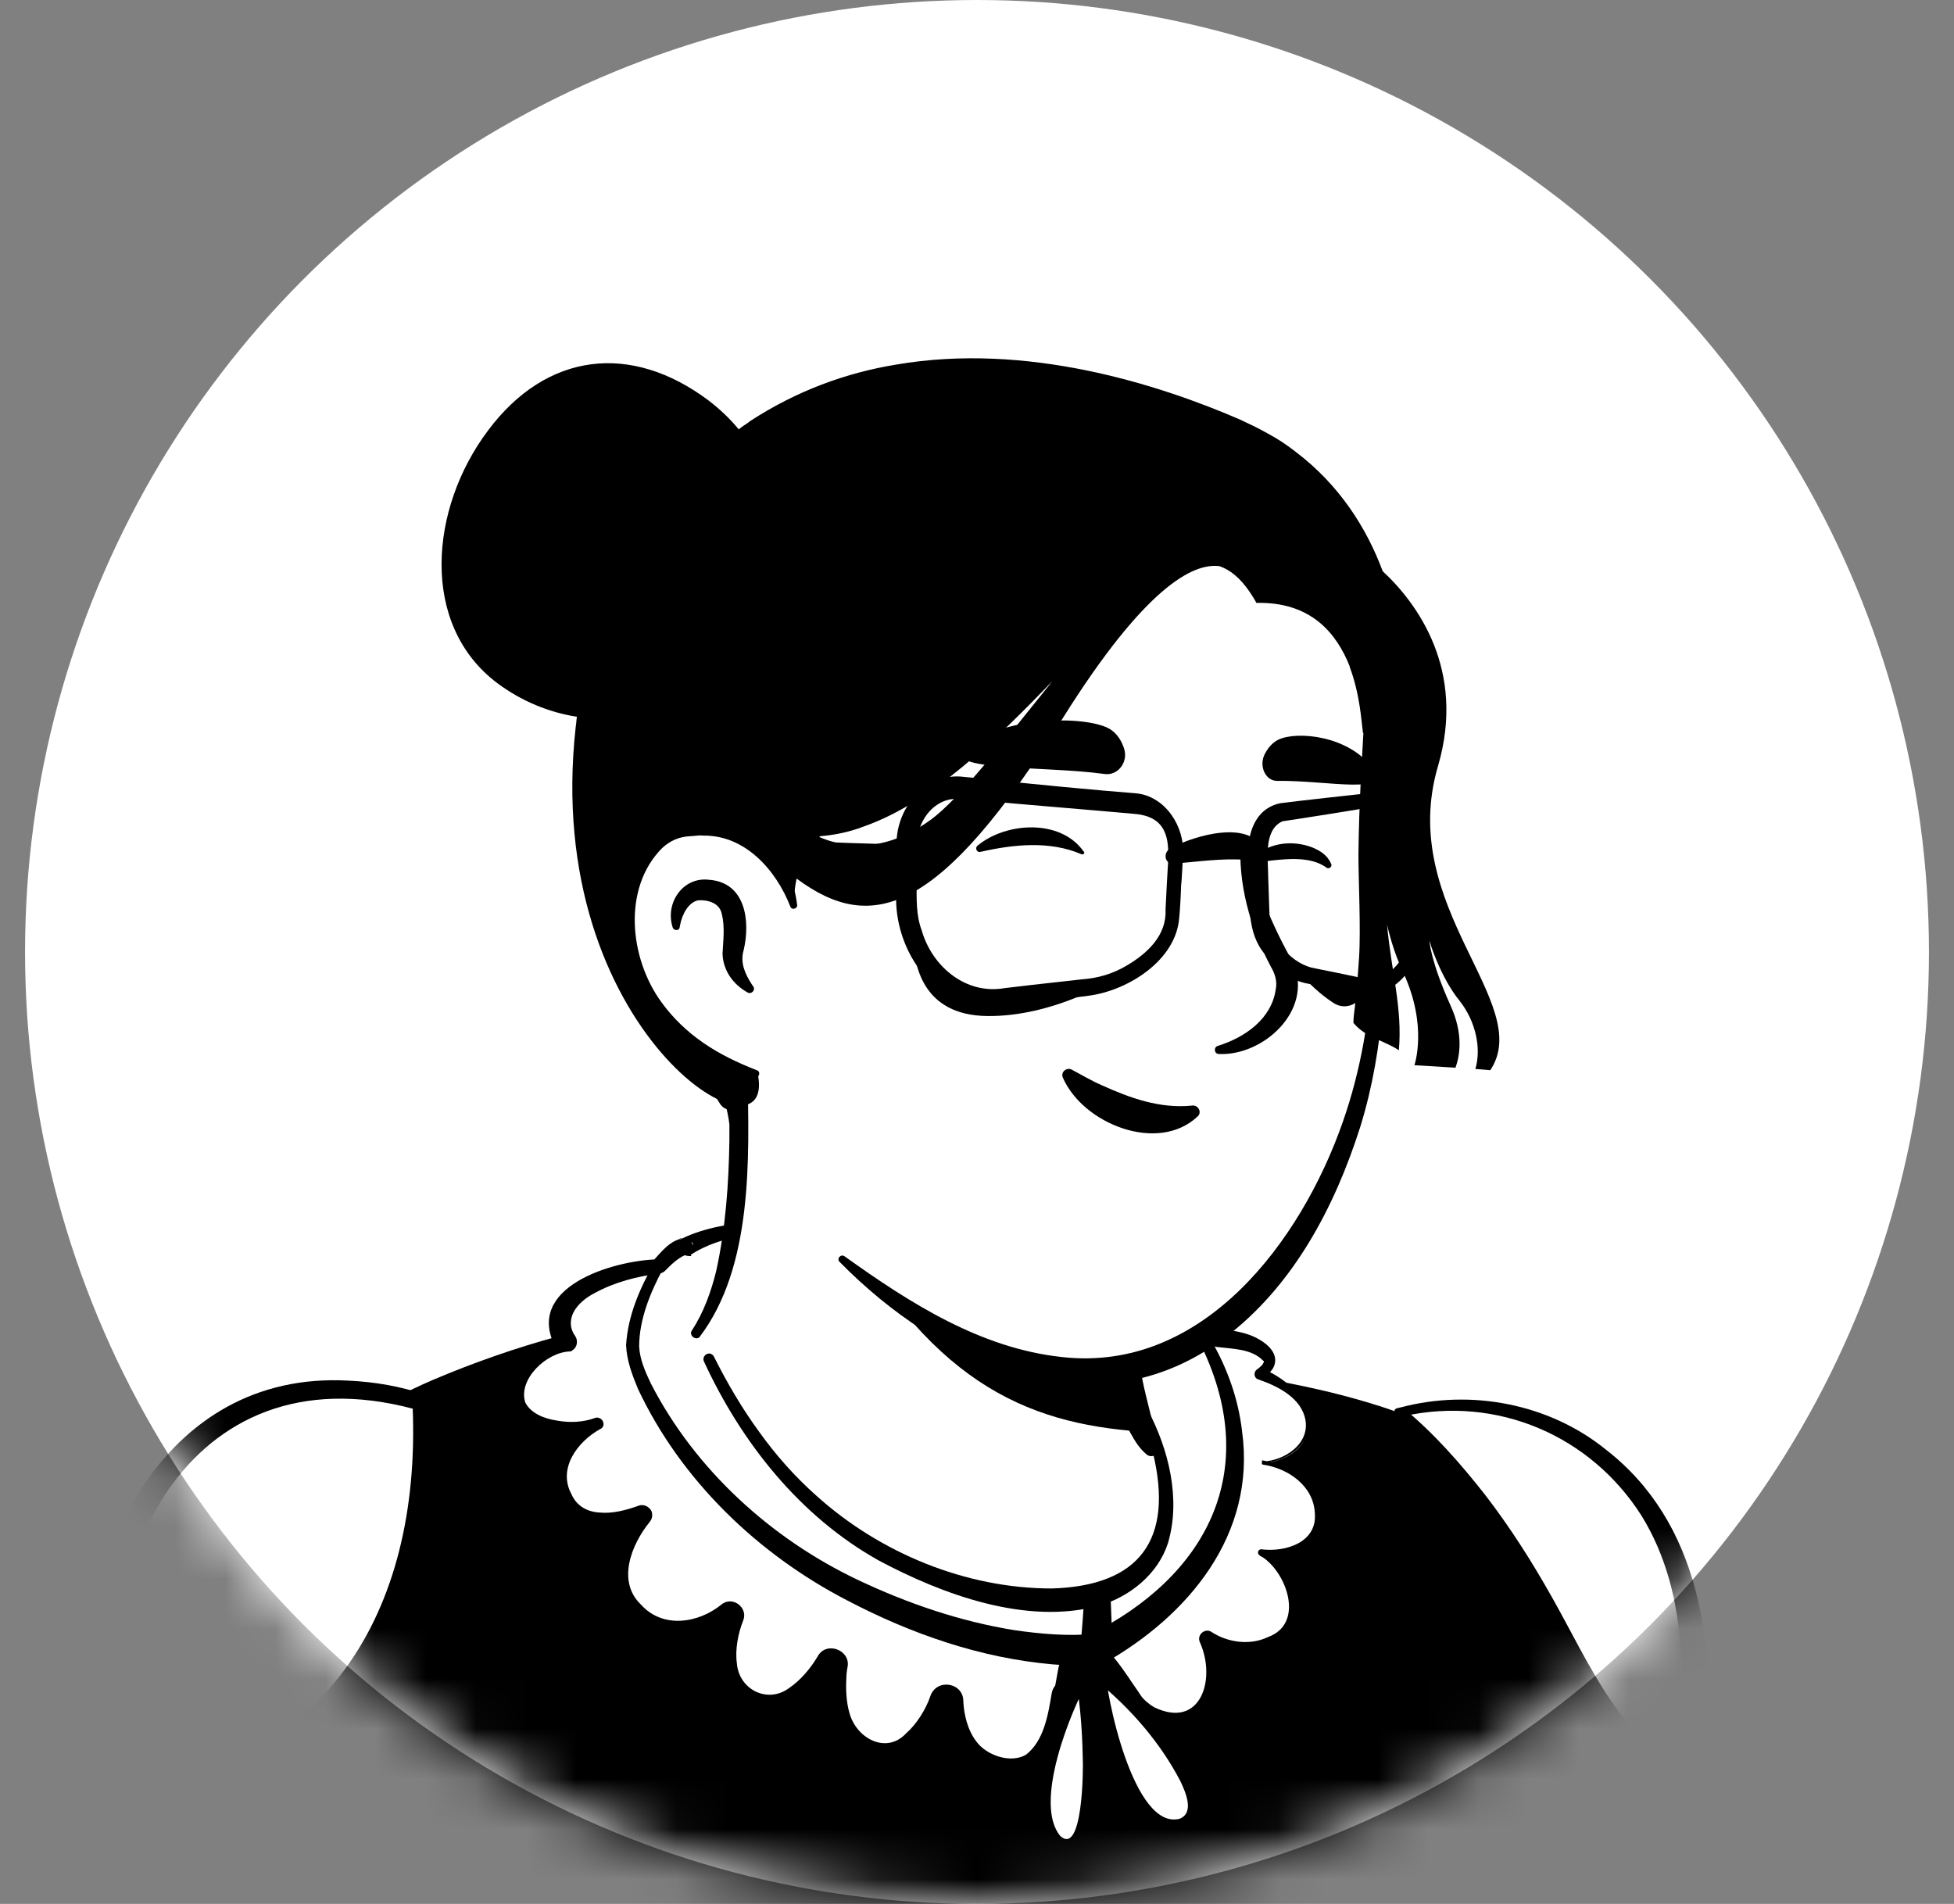
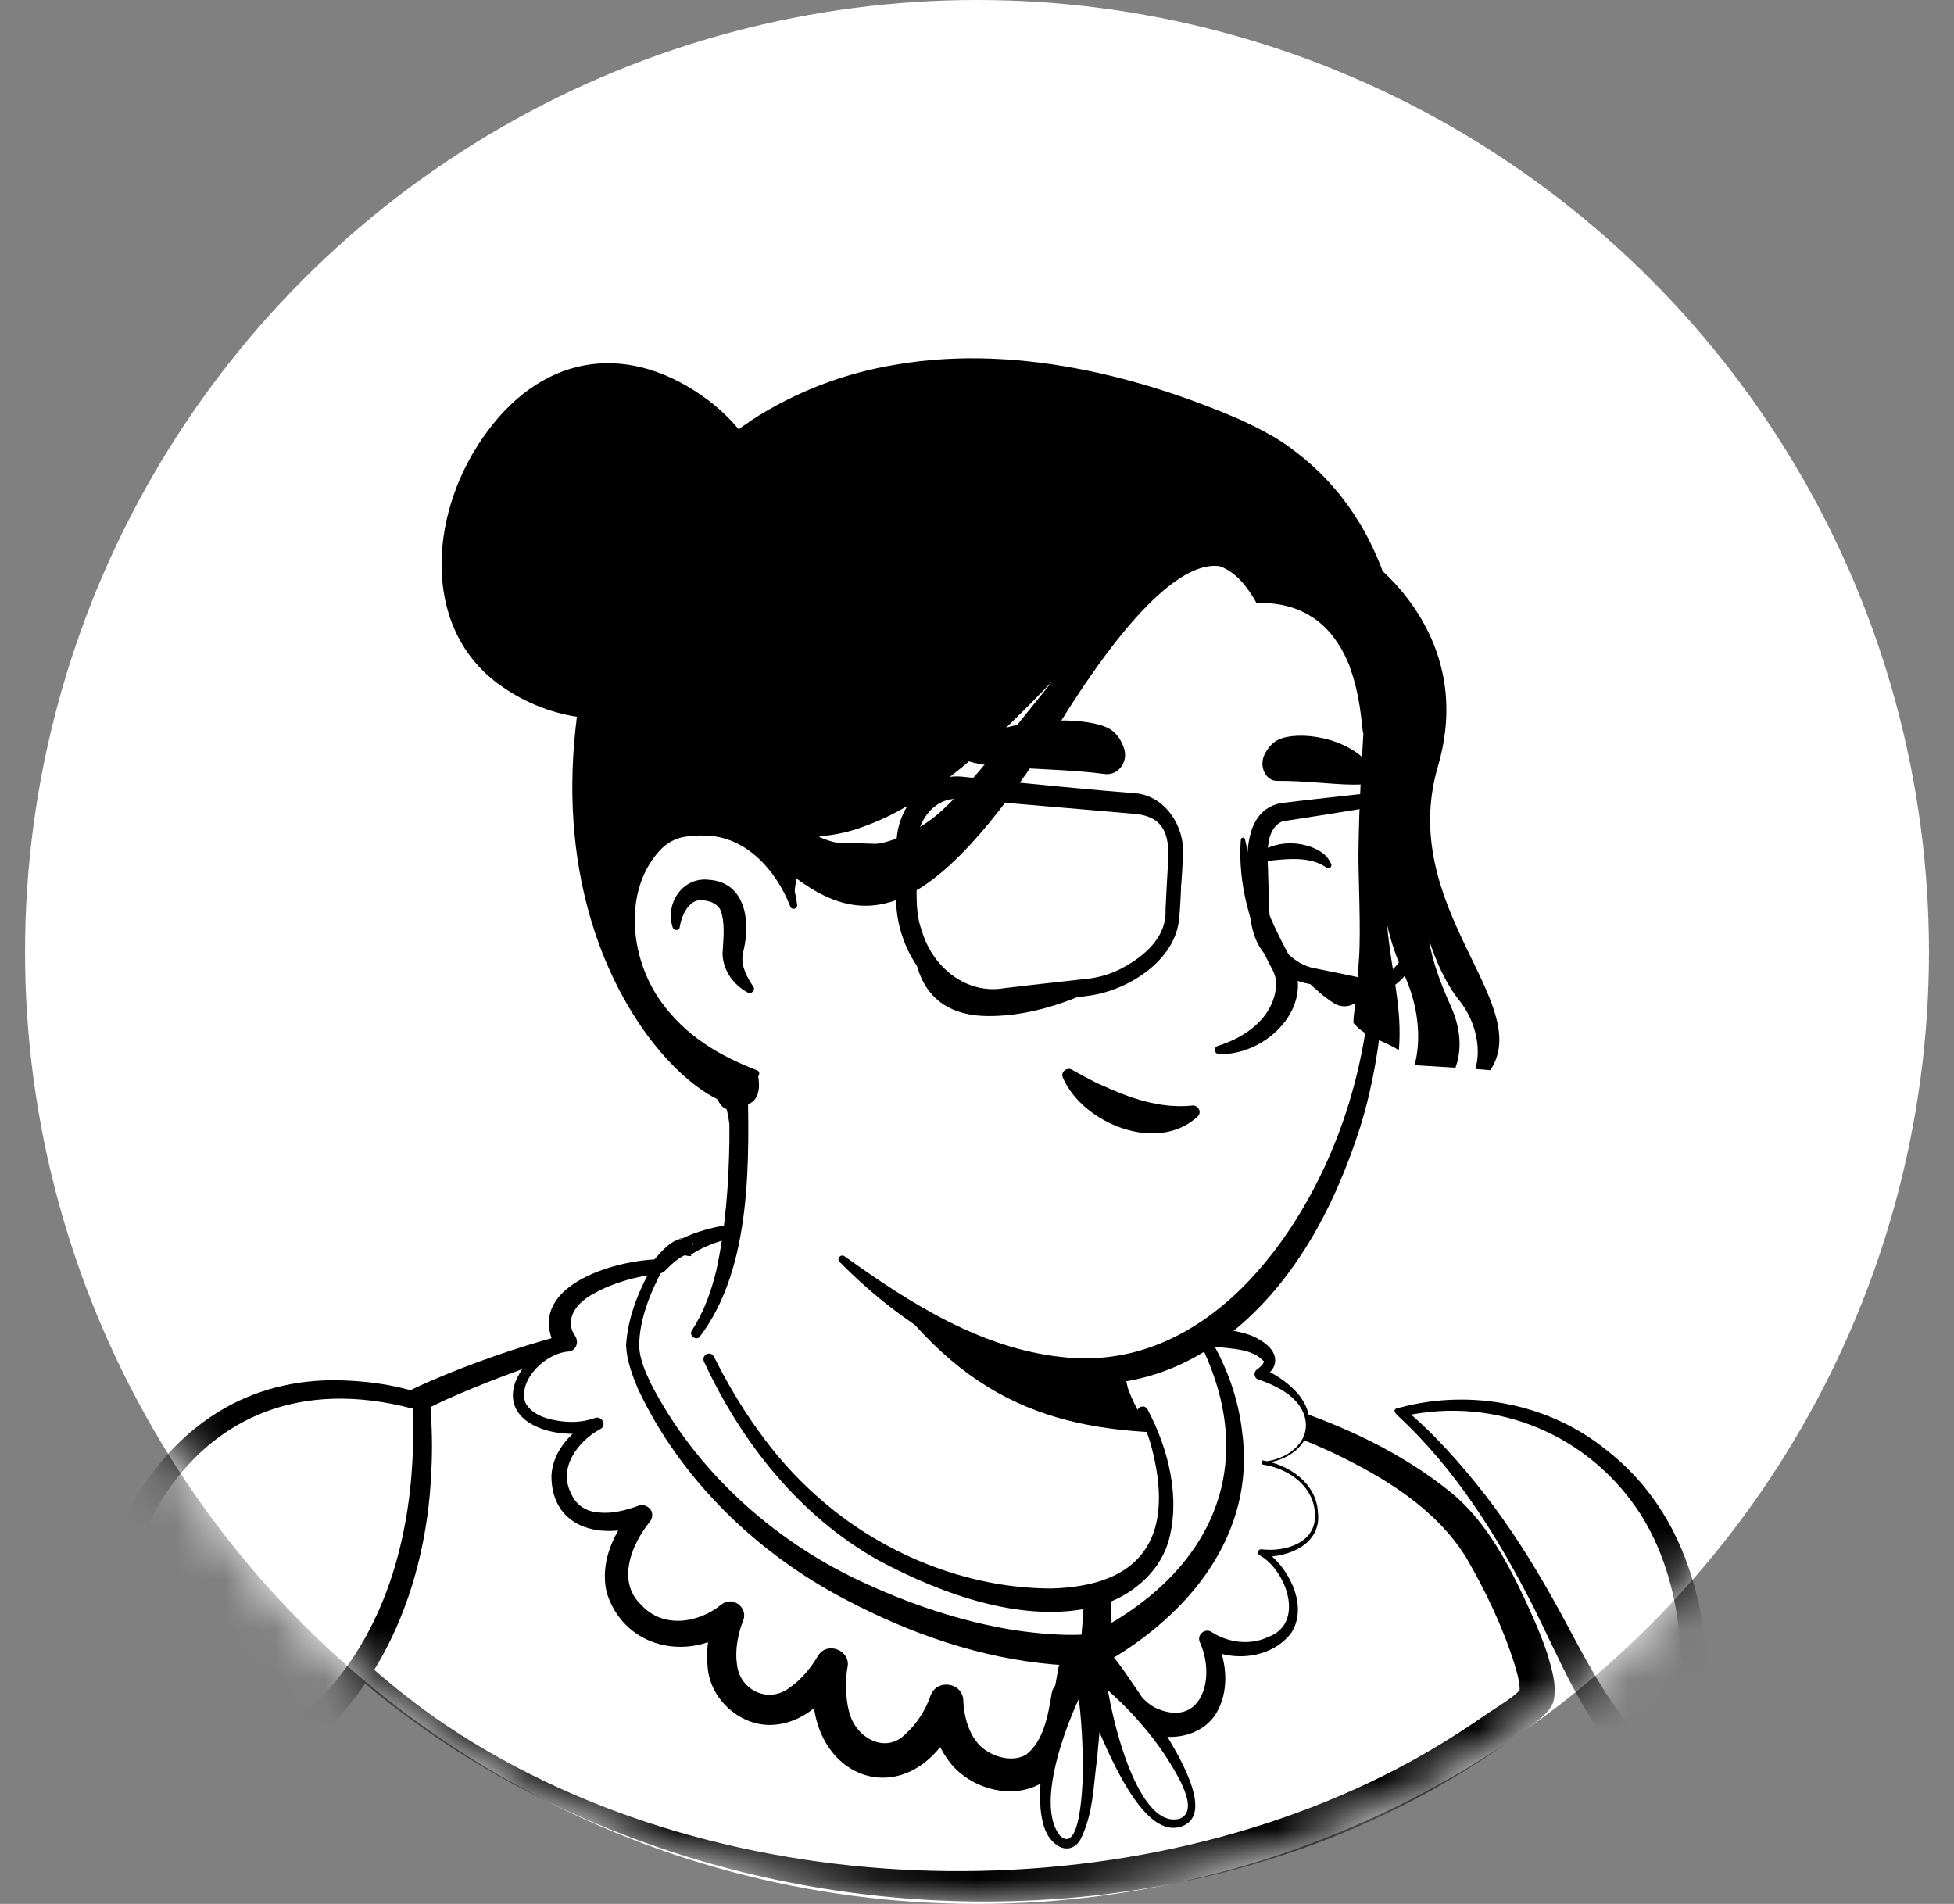
<svg xmlns="http://www.w3.org/2000/svg" width="39" height="38" viewBox="0 0 39 38" fill="none">
  <rect x="0" y="0" width="39" height="38" fill="#808080" stroke="none" />
  <circle cx="19.5" cy="19" r="19" fill="white" />
  <mask id="mask0_3_3501" style="mask-type:alpha" maskUnits="userSpaceOnUse" x="1" y="2" width="37" height="36">
    <ellipse cx="19.5" cy="20" rx="18.5" ry="18" fill="#D9D9D9" />
  </mask>
  <g mask="url(#mask0_3_3501)">
    <path d="M29.82 34.573C29.733 34.635 29.633 34.697 29.546 34.759C29.447 34.821 29.36 34.883 29.261 34.933C29.174 34.982 29.099 35.032 29.012 35.082C29 35.094 28.988 35.094 28.975 35.106C28.69 35.28 28.392 35.442 28.093 35.591C28.007 35.641 27.907 35.69 27.82 35.727C27.82 35.727 27.808 35.74 27.795 35.74C27.696 35.789 27.597 35.839 27.497 35.889C27.299 35.988 27.088 36.075 26.889 36.162C26.79 36.212 26.678 36.249 26.578 36.286C26.479 36.324 26.367 36.373 26.268 36.41C26.169 36.448 26.057 36.497 25.957 36.535C25.957 36.535 25.957 36.535 25.945 36.535C25.846 36.572 25.734 36.609 25.635 36.646C25.411 36.721 25.175 36.795 24.952 36.87C24.877 36.895 24.79 36.92 24.716 36.944C24.48 37.019 24.244 37.081 24.008 37.131C23.921 37.156 23.834 37.168 23.735 37.193C23.511 37.242 23.275 37.292 23.052 37.342C23.002 37.354 22.965 37.354 22.915 37.367C22.84 37.379 22.754 37.392 22.679 37.404C22.567 37.416 22.468 37.441 22.356 37.454C22.307 37.466 22.257 37.466 22.207 37.478C22.145 37.491 22.071 37.503 21.996 37.503C21.797 37.528 21.586 37.553 21.388 37.578C21.326 37.59 21.251 37.59 21.189 37.603H21.177C21.09 37.615 21.003 37.615 20.916 37.627C20.829 37.64 20.742 37.64 20.655 37.64C20.605 37.64 20.543 37.652 20.494 37.652C20.394 37.652 20.307 37.665 20.22 37.665C20.096 37.665 19.984 37.677 19.86 37.677C19.736 37.677 19.624 37.677 19.5 37.677C19.413 37.677 19.326 37.677 19.239 37.677C13.999 37.603 9.292 35.38 5.927 31.853C5.927 31.853 5.927 31.84 5.914 31.84C5.542 31.505 5.865 29.717 7.367 28.587C9.255 27.159 13.775 26.265 13.775 26.265C13.775 26.265 15.526 25.979 22.021 27.333C25.821 28.128 28.714 29.282 30.329 32.412C30.664 33.057 30.999 34.051 29.82 34.573Z" fill="white" />
    <path d="M22.058 27.196C24.442 27.68 26.988 28.202 28.95 29.779C29.608 30.313 30.043 31.095 30.403 31.853C30.577 32.225 30.751 32.611 30.888 33.02C30.962 33.294 31.074 33.604 31.012 33.927C30.999 34.014 30.925 34.126 30.863 34.188C30.577 34.473 30.267 34.647 29.956 34.871C28.131 36.137 26.032 37.031 23.859 37.503C19.016 38.559 13.775 37.739 9.516 35.194C8.1 34.337 6.796 33.294 5.678 32.064C5.554 31.915 5.554 31.667 5.554 31.505C5.567 31.133 5.666 30.773 5.79 30.437C6.088 29.667 6.473 28.897 7.131 28.363C7.603 28.041 8.112 27.767 8.634 27.544C10.273 26.848 11.999 26.364 13.775 26.165C13.924 26.153 13.949 26.364 13.8 26.389C12.099 26.737 10.41 27.258 8.833 27.966C8.261 28.252 7.653 28.5 7.193 28.947C6.759 29.419 6.448 30.003 6.2 30.599C6.039 30.959 5.927 31.53 5.976 31.816C6.759 32.747 7.678 33.567 8.671 34.275C14.111 38.075 22.369 38.323 28.156 35.156C28.677 34.871 29.186 34.548 29.671 34.212C29.907 34.051 30.155 33.914 30.341 33.728C30.354 33.716 30.341 33.728 30.341 33.74C30.341 33.753 30.329 33.765 30.329 33.765C30.341 33.616 30.291 33.418 30.229 33.219C30.006 32.499 29.646 31.741 29.261 31.083C28.652 30.102 27.622 29.481 26.578 28.984C25.858 28.649 25.101 28.388 24.331 28.14C23.561 27.892 22.779 27.68 21.996 27.494C21.797 27.445 21.86 27.159 22.058 27.196Z" fill="black" />
-     <path d="M33.943 42.272H1.63C1.63 42.272 1.531 34.448 4.3 30.81C6.324 28.14 10.012 27.432 12.273 26.774C12.856 26.612 13.365 26.426 13.788 26.314C13.924 26.687 15.303 30.338 18.606 31.679C21.45 32.834 23.139 32.064 23.399 30.785C23.561 29.965 23.052 28.624 22.791 28.189C22.642 28.065 22.543 27.879 22.493 27.693L22.393 27.283C22.617 27.233 22.828 27.171 23.052 27.109C23.163 27.134 23.275 27.159 23.387 27.184C24.989 27.569 28.317 27.643 31.099 29.99C34.328 32.672 33.943 42.272 33.943 42.272Z" fill="black" />
    <path d="M26.268 30.201C26.206 29.32 25.212 29.208 25.212 29.208C25.212 29.208 26.069 29.146 26.107 28.45C26.131 28.053 25.759 27.668 25.15 27.432C25.312 27.345 25.436 27.233 25.349 27.072C25.15 26.712 24.418 26.65 24.256 26.588C23.623 26.352 22.257 24.998 17.973 24.539C16.867 24.427 14.57 24.365 13.664 24.924V24.911C13.552 24.911 13.353 25.073 13.13 25.308C12.881 25.321 12.198 25.395 11.602 25.768C11.13 26.054 11.056 26.501 11.279 26.811C10.993 26.935 10.695 27.134 10.484 27.444C9.876 28.376 11.254 28.699 11.9 28.45C11.9 28.45 10.857 29.009 11.229 29.891C11.602 30.773 12.794 30.263 12.794 30.263C12.794 30.263 11.751 31.406 12.633 32.263C13.514 33.12 14.545 32.263 14.545 32.263C14.545 32.263 13.986 33.567 14.918 34.051C15.849 34.535 16.569 33.256 16.569 33.256C16.569 33.256 16.271 34.585 17.178 35.069C18.084 35.554 18.718 34.423 18.854 34.001C18.854 34.001 18.854 35.417 20.133 35.467C20.916 35.504 21.177 34.597 21.251 33.889C21.561 33.902 21.797 33.889 21.922 33.865C22.009 33.84 22.133 33.778 22.282 33.703C22.418 33.952 22.803 34.51 23.424 34.473C24.231 34.436 24.43 33.529 24.07 32.76C24.07 32.76 24.753 33.219 25.461 32.76C26.181 32.3 25.535 31.195 25.138 31.046C25.175 31.009 26.33 31.071 26.268 30.201Z" fill="white" />
    <path d="M26.243 30.201C26.218 29.655 25.709 29.307 25.212 29.233C25.175 29.233 25.175 29.171 25.212 29.171C25.647 29.146 26.131 28.823 26.057 28.351C25.982 27.904 25.511 27.668 25.113 27.531C25.026 27.506 25.014 27.382 25.088 27.333C25.138 27.295 25.2 27.246 25.212 27.209C25.237 27.171 25.225 27.159 25.212 27.159C24.989 26.923 24.616 26.923 24.306 26.886C24.157 26.873 23.983 26.786 23.846 26.724C23.499 26.563 23.126 26.352 22.779 26.215C21.363 25.569 19.835 25.308 18.333 24.961C17.041 24.65 14.967 24.29 13.8 25.035L13.788 25.048C13.862 25.11 13.465 25.035 13.527 24.936C13.514 24.899 13.527 24.899 13.527 24.886V24.874C13.527 24.874 13.527 24.861 13.527 24.899L13.688 25.048C13.701 25.048 13.688 25.048 13.676 25.048C13.514 25.122 13.39 25.246 13.266 25.371C13.241 25.395 13.204 25.408 13.167 25.42C12.72 25.47 12.26 25.594 11.875 25.805C11.701 25.892 11.527 26.029 11.441 26.203C11.366 26.364 11.379 26.526 11.478 26.662C11.54 26.749 11.527 26.886 11.428 26.948C11.416 26.96 11.403 26.973 11.379 26.973C10.907 26.985 10.335 27.531 10.484 27.991C10.596 28.214 10.869 28.314 11.105 28.351C11.366 28.401 11.639 28.388 11.875 28.301C11.937 28.276 12.012 28.314 12.037 28.376C12.062 28.438 12.037 28.5 11.975 28.525C11.527 28.773 11.13 29.307 11.403 29.816C11.503 30.052 11.714 30.177 11.975 30.189C12.223 30.214 12.508 30.139 12.745 30.052C12.844 30.015 12.956 30.065 13.005 30.164C13.03 30.239 13.018 30.313 12.968 30.375C12.595 30.835 12.31 31.567 12.794 32.027C13.229 32.511 13.937 32.399 14.396 32.027C14.62 31.84 14.943 32.089 14.831 32.35C14.731 32.598 14.669 32.933 14.707 33.194C14.744 33.716 15.315 34.014 15.75 33.691C15.973 33.542 16.184 33.294 16.321 33.057C16.495 32.747 16.979 32.933 16.917 33.269C16.905 33.331 16.892 33.418 16.892 33.505C16.88 33.728 16.892 33.977 16.954 34.188C17.091 34.697 17.687 35.02 18.084 34.597C18.296 34.411 18.482 34.113 18.569 33.852C18.693 33.492 19.227 33.579 19.227 33.952C19.239 34.225 19.314 34.535 19.488 34.759C19.686 35.032 20.171 35.206 20.481 35.02C20.829 34.746 20.916 34.25 20.99 33.803C21.052 33.43 21.499 33.592 21.76 33.554C21.909 33.542 21.86 33.554 22.009 33.492C22.071 33.467 22.12 33.443 22.182 33.405C22.319 33.331 22.48 33.393 22.543 33.517C22.667 33.753 22.841 33.964 23.039 34.076C23.971 34.523 24.281 33.505 23.946 32.772C23.884 32.623 24.058 32.486 24.182 32.573C24.505 32.784 24.952 32.846 25.312 32.672C26.057 32.399 25.672 31.344 25.15 31.046C25.113 31.033 25.101 30.996 25.113 30.959C25.125 30.934 25.15 30.922 25.175 30.922C25.66 30.984 26.293 30.785 26.243 30.201ZM26.305 30.189C26.38 30.822 25.709 31.095 25.175 31.071L25.2 30.946C25.361 31.009 25.461 31.133 25.56 31.244C25.846 31.605 26.044 32.139 25.784 32.573C25.448 33.045 24.753 33.169 24.231 32.958C24.157 32.933 24.082 32.896 24.008 32.846L24.244 32.648C24.467 33.095 24.554 33.666 24.306 34.138C24.033 34.672 23.3 34.796 22.803 34.535C22.48 34.374 22.244 34.088 22.071 33.79L22.443 33.902C22.307 33.977 22.17 34.051 22.009 34.101C21.76 34.15 21.524 34.15 21.263 34.138L21.574 33.877C21.512 34.461 21.388 35.156 20.841 35.554C20.245 35.951 19.376 35.715 18.954 35.169C18.68 34.809 18.556 34.399 18.544 33.964L19.202 34.076C18.308 36.485 15.799 35.541 16.284 33.157L16.867 33.38C16.756 33.554 16.656 33.691 16.52 33.84C16.246 34.138 15.899 34.386 15.464 34.423C14.793 34.486 14.16 33.914 14.123 33.256C14.086 32.859 14.16 32.499 14.309 32.126L14.744 32.449C14.645 32.523 14.57 32.573 14.471 32.623C13.576 33.144 12.434 32.822 12.111 31.791C11.962 31.17 12.26 30.561 12.658 30.102L12.881 30.412C12.037 30.748 11.006 30.524 11.006 29.456C11.031 28.947 11.416 28.562 11.838 28.314L11.937 28.537C11.291 28.773 9.963 28.5 10.286 27.581C10.472 27.146 10.82 26.861 11.192 26.575L11.093 26.898C10.447 25.694 12.223 25.16 13.117 25.135L13.018 25.184C13.191 24.998 13.378 24.737 13.663 24.712C13.75 24.712 13.825 24.787 13.825 24.861C13.825 24.899 13.825 24.899 13.825 24.899C13.825 24.886 13.825 24.886 13.825 24.849C13.887 24.762 13.502 24.675 13.576 24.737L13.601 24.725C14.086 24.489 14.632 24.414 15.154 24.377C16.222 24.303 17.29 24.352 18.358 24.501C20.345 24.762 22.307 25.284 24.008 26.364C24.368 26.588 24.765 26.513 25.138 26.737C25.312 26.836 25.511 27.022 25.436 27.246C25.399 27.37 25.274 27.457 25.175 27.506L25.163 27.295C25.386 27.395 25.597 27.519 25.771 27.68C26.479 28.314 26.082 29.133 25.188 29.208V29.146C25.746 29.233 26.28 29.618 26.305 30.189Z" fill="black" />
    <path d="M21.437 33.393C21.437 33.393 20.369 36.261 21.164 36.771C21.959 37.28 21.748 33.256 21.748 33.256C21.748 33.256 22.543 36.684 23.561 36.398C24.579 36.112 22.12 33.256 21.934 33.206" fill="white" />
    <path d="M21.735 33.505C21.363 34.163 20.618 36.001 21.164 36.646C21.611 37.044 21.624 35.305 21.611 35.082C21.599 34.473 21.549 33.852 21.425 33.256L21.437 33.157C21.487 32.797 22.021 32.809 22.046 33.169C22.058 33.828 22.629 36.547 23.548 36.299C23.846 36.175 23.66 35.765 23.561 35.554C23.163 34.784 22.567 34.101 21.897 33.554C21.847 33.529 21.81 33.48 21.76 33.467C21.76 33.467 21.76 33.467 21.773 33.48C21.785 33.492 21.81 33.505 21.835 33.505C21.661 33.455 21.574 33.281 21.611 33.107C21.661 32.908 21.897 32.809 22.071 32.921C22.108 32.933 22.133 32.971 22.157 32.995C22.381 33.244 22.543 33.517 22.729 33.778C23.014 34.25 24.43 36.125 23.598 36.448C22.629 36.82 21.76 34.014 21.425 33.318L22.058 33.231C21.996 33.865 21.959 34.473 21.897 35.094C21.822 35.641 21.822 36.212 21.561 36.721C21.437 36.932 21.214 36.944 21.04 36.783C20.841 36.609 20.791 36.324 20.767 36.088C20.717 35.131 20.965 34.225 21.127 33.281C21.164 33.107 21.326 32.995 21.499 33.02C21.735 33.057 21.847 33.318 21.735 33.505Z" fill="black" />
    <path d="M8.51 27.904C8.51 27.904 9.329 35.429 2.251 36.001C2.251 36.001 1.109 32.225 3.269 29.369C5.269 26.712 8.51 27.904 8.51 27.904Z" fill="white" />
    <path d="M8.56 27.867C8.584 27.904 8.572 27.954 8.584 27.991C8.622 28.438 8.634 28.897 8.609 29.357C8.51 31.828 7.442 34.337 5.144 35.504C4.25 35.963 3.269 36.212 2.276 36.324C2.127 36.336 1.99 36.249 1.953 36.112C1.804 35.554 1.742 35.02 1.705 34.461C1.444 31.195 3.207 27.345 6.958 27.556C7.479 27.581 8.001 27.668 8.497 27.842C8.51 27.842 8.535 27.854 8.56 27.867ZM8.286 28.078C8.311 28.115 8.373 28.165 8.398 28.165C8.361 28.152 8.274 28.128 8.237 28.115C3.716 26.923 1.68 31.306 2.388 35.169C2.425 35.417 2.487 35.678 2.549 35.914L2.214 35.69C6.51 35.392 8.398 32.139 8.237 28.103C8.237 28.078 8.224 27.978 8.224 27.954C8.237 27.991 8.249 28.053 8.286 28.078Z" fill="black" />
    <path d="M27.883 28.165C27.883 28.165 29.323 29.258 30.764 31.965C31.509 33.368 32.154 35.007 33.645 35.727C33.645 35.727 34.377 32.238 32.937 30.139C30.925 27.209 27.883 28.165 27.883 28.165Z" fill="white" />
    <path d="M28.007 28.177C28.019 28.152 28.007 28.09 27.982 28.078L27.994 28.09C28.615 28.599 29.149 29.208 29.646 29.841C30.143 30.487 30.577 31.17 30.975 31.878C31.72 33.194 32.365 34.784 33.794 35.442L33.346 35.665C33.669 33.89 33.744 31.84 32.763 30.251C31.744 28.649 29.882 27.854 28.019 28.264L27.982 28.276H27.957H27.945C27.957 28.276 28.007 28.214 28.007 28.177ZM27.833 28.152C27.845 28.103 27.907 28.103 27.957 28.09C29.36 27.718 30.925 28.016 32.055 28.935C33.93 30.388 34.253 32.822 34.042 35.044C34.017 35.293 33.992 35.541 33.943 35.802C33.905 36.001 33.669 36.1 33.495 36.013C33.111 35.814 32.75 35.541 32.465 35.231C31.608 34.324 31.136 33.132 30.602 32.064C29.894 30.673 29.05 29.32 27.895 28.252C27.87 28.227 27.833 28.189 27.833 28.152Z" fill="black" />
    <path d="M13.229 25.333C12.98 25.793 12.757 26.339 12.757 26.873C12.769 27.134 12.881 27.382 12.993 27.618C13.875 29.332 15.39 30.71 17.116 31.53C18.109 32.002 19.165 32.362 20.245 32.536C20.767 32.611 21.313 32.66 21.835 32.611L21.735 32.635C24.082 31.468 25.175 29.382 23.995 26.898C23.933 26.774 24.12 26.662 24.194 26.786C24.505 27.333 24.716 27.929 24.79 28.562C25.076 30.623 23.722 32.25 22.021 33.206C21.996 33.219 21.959 33.231 21.922 33.231C21.599 33.256 21.326 33.244 21.015 33.219C19.575 33.095 18.184 32.611 16.905 31.94C15.129 31.021 13.589 29.543 12.732 27.718C12.62 27.445 12.509 27.159 12.496 26.848C12.533 26.252 12.769 25.718 13.055 25.209C13.13 25.11 13.303 25.222 13.229 25.333Z" fill="black" />
    <path d="M21.561 32.921C21.723 31.108 21.785 29.245 21.425 27.457C21.4 27.345 21.474 27.221 21.586 27.196C21.71 27.171 21.835 27.258 21.847 27.382C21.909 27.842 21.959 28.314 21.996 28.773C22.108 30.114 22.157 31.592 22.207 32.946C22.195 33.393 21.524 33.368 21.561 32.921Z" fill="black" />
    <path d="M21.81 29.605C22.146 29.605 22.418 29.333 22.418 28.997C22.418 28.661 22.146 28.388 21.81 28.388C21.474 28.388 21.201 28.661 21.201 28.997C21.201 29.333 21.474 29.605 21.81 29.605Z" fill="black" />
-     <path d="M21.897 31.48C22.233 31.48 22.505 31.208 22.505 30.872C22.505 30.536 22.233 30.263 21.897 30.263C21.561 30.263 21.288 30.536 21.288 30.872C21.288 31.208 21.561 31.48 21.897 31.48Z" fill="black" />
    <path d="M23.226 30.499C22.965 31.778 21.276 32.548 18.432 31.393C15.476 30.201 14.197 27.358 13.874 26.513C15.626 23.235 14.409 20.962 14.409 20.962C18.445 20.614 21.971 25.333 21.971 25.333L22.518 27.668C22.567 27.867 22.667 28.041 22.816 28.165C23.076 28.624 23.387 29.68 23.226 30.499Z" fill="white" />
    <path d="M13.812 26.55C14.048 26.19 14.197 25.768 14.297 25.358C14.483 24.501 14.545 23.632 14.558 22.763V22.44C14.52 22.117 14.409 21.782 14.284 21.484C14.123 21.086 14.707 20.838 14.893 21.235C14.918 21.285 14.918 21.372 14.918 21.422C14.955 23.11 15.03 25.284 13.961 26.687C13.887 26.761 13.738 26.65 13.812 26.55Z" fill="black" />
-     <path d="M22.108 25.308C22.294 25.42 22.356 25.569 22.381 25.718C22.456 26.016 22.431 26.339 22.505 26.65C22.567 26.948 22.754 27.233 22.803 27.544C22.865 27.867 23.052 28.55 23.126 28.885C23.151 28.959 23.101 29.046 23.014 29.059C22.965 29.071 22.927 29.059 22.89 29.034C22.729 28.897 22.654 28.761 22.555 28.587C22.393 28.289 22.282 28.016 22.182 27.68C22.096 27.382 22.133 27.059 22.058 26.749C21.996 26.451 21.822 26.165 21.76 25.855C21.723 25.706 21.71 25.544 21.822 25.358C21.897 25.284 22.021 25.259 22.108 25.308Z" fill="black" />
    <path d="M23.002 28.587C20.63 28.463 18.693 27.718 16.805 24.352C18.395 25.756 20.27 26.29 22.244 26.538L22.505 27.68C22.555 27.879 22.853 28.463 23.002 28.587Z" fill="black" />
    <path d="M22.903 28.128C23.325 28.922 23.573 29.916 23.312 30.797C23.114 31.418 22.543 31.878 21.922 32.052C20.481 32.437 18.817 31.828 17.538 31.145C15.961 30.263 14.794 28.786 14.049 27.171C13.999 27.047 14.173 26.948 14.247 27.072C14.508 27.593 14.806 28.103 15.141 28.562C15.477 29.034 15.862 29.469 16.296 29.854C17.563 30.996 19.277 31.704 20.99 31.704C22.754 31.654 23.424 30.723 23.015 29.009C22.952 28.736 22.853 28.45 22.716 28.214C22.642 28.115 22.828 28.003 22.903 28.128Z" fill="black" />
    <path d="M27.709 13.213C27.932 14.256 27.497 14.728 27.497 17.522C27.497 18.925 27.361 20.527 27.088 22.067C26.802 23.657 26.007 25.16 24.678 26.277C22.667 27.954 20.555 28.028 18.059 26.078C17.712 25.805 16.495 24.886 16.184 24.576C15.489 23.893 15.427 22.129 14.98 21.446C14.669 20.974 14.483 21.732 13.775 20.95C12.794 19.882 11.614 17.733 12.198 13.933C13.142 7.774 18.022 7.054 21.636 7.737C25.25 8.407 27.112 10.469 27.709 13.213Z" fill="white" />
    <path d="M14.371 22.03C13.937 21.322 13.328 20.726 12.931 19.994C11.726 17.771 11.478 15.063 12.124 12.629C13.502 7.414 18.569 6.52 23.163 7.935C25.647 8.705 27.473 10.58 27.982 13.163C28.168 14.095 27.771 14.989 27.709 15.895C27.646 16.442 27.622 16.988 27.634 17.535C27.696 19.199 27.646 20.888 27.15 22.49C26.64 24.091 25.808 25.681 24.43 26.712C21.835 28.649 18.767 27.233 16.756 25.184C16.694 25.122 16.78 25.023 16.855 25.073C18.171 26.016 19.575 26.91 21.189 27.084C24.008 27.407 25.97 24.774 26.802 22.39C27.162 21.36 27.348 20.279 27.386 19.199C27.423 18.093 27.336 16.988 27.373 15.883C27.386 15.61 27.398 15.324 27.423 15.051C27.46 14.616 27.572 13.896 27.485 13.474C27.224 12.182 26.653 10.941 25.734 9.984C23.586 7.761 19.537 7.128 16.681 8.159C13.328 9.388 12.446 12.754 12.26 15.982C12.136 17.92 12.707 19.807 14.173 21.136L14.756 21.744C14.992 21.993 14.57 22.328 14.371 22.03Z" fill="black" />
    <path d="M15.837 18.081C15.837 18.081 15.452 16.218 13.639 16.442C12.074 16.64 11.527 20.391 15.079 21.434" fill="white" />
    <path d="M14.918 19.807C14.632 19.646 14.433 19.373 14.421 19.037C14.433 18.789 14.471 18.503 14.409 18.255C14.371 18.019 14.123 17.957 13.937 17.969C13.738 18.007 13.614 18.255 13.576 18.454C13.576 18.466 13.564 18.503 13.564 18.516C13.552 18.578 13.452 18.578 13.428 18.516C13.266 18.031 13.626 17.497 14.148 17.559C14.88 17.609 14.98 18.379 14.843 18.963C14.769 19.211 14.868 19.435 15.005 19.646L15.03 19.683C15.092 19.758 14.992 19.857 14.918 19.807Z" fill="black" />
    <path d="M24.852 16.765C25.039 17.646 25.386 18.466 25.821 19.236C26.206 20.18 25.212 21.074 24.331 21.037C24.231 21.037 24.219 20.9 24.306 20.875C24.865 20.701 25.374 20.329 25.461 19.758C25.498 19.584 25.448 19.435 25.361 19.286C24.952 18.516 24.703 17.634 24.765 16.765C24.765 16.703 24.852 16.703 24.852 16.765Z" fill="black" />
    <path d="M15.774 18.093C15.489 17.361 14.868 16.665 14.036 16.678C13.961 16.665 13.837 16.69 13.763 16.69C13.552 16.703 13.378 16.777 13.216 16.926C12.422 17.721 12.558 19.124 13.204 20.006C13.428 20.316 13.713 20.59 14.036 20.813C14.359 21.037 14.719 21.21 15.104 21.36C15.191 21.384 15.154 21.521 15.067 21.509C14.235 21.335 13.44 20.925 12.893 20.242C12.049 19.224 11.875 17.522 12.881 16.529C13.105 16.33 13.415 16.181 13.726 16.181C13.825 16.181 13.974 16.156 14.073 16.181C14.595 16.206 15.091 16.467 15.414 16.877C15.7 17.224 15.861 17.646 15.911 18.069C15.911 18.143 15.799 18.168 15.774 18.093Z" fill="black" />
    <path d="M23.909 22.278C23.114 23.036 21.611 22.427 21.214 21.509C21.164 21.397 21.288 21.297 21.388 21.347C21.599 21.459 21.785 21.571 21.984 21.657C22.555 21.918 23.151 22.129 23.784 22.067C23.909 22.043 23.995 22.192 23.909 22.278Z" fill="black" />
    <path d="M22.046 15.448C22.319 15.486 22.53 15.2 22.431 14.927C22.381 14.778 22.294 14.641 22.157 14.554C21.735 14.293 20.158 14.269 19.326 14.865C18.581 15.411 20.804 15.274 22.046 15.448Z" fill="black" />
    <path d="M25.486 15.585C25.262 15.585 25.125 15.299 25.237 15.063C25.299 14.939 25.386 14.828 25.51 14.765C25.895 14.579 26.926 14.691 27.386 15.324C27.795 15.883 26.516 15.573 25.486 15.585Z" fill="black" />
-     <path d="M21.586 17.05C20.953 16.777 20.233 16.852 19.575 17.001C19.5 17.026 19.45 16.926 19.512 16.877C20.084 16.405 21.164 16.343 21.623 16.988C21.661 17.013 21.636 17.063 21.586 17.05Z" fill="black" />
    <path d="M26.467 17.311C26.169 17.1 25.734 17.137 25.386 17.174C25.262 17.187 25.138 17.212 25.001 17.249C24.964 17.262 24.927 17.199 24.952 17.174L24.976 17.15C25.287 16.827 25.771 16.752 26.193 16.914C26.342 16.976 26.491 17.063 26.566 17.237C26.603 17.299 26.516 17.361 26.467 17.311Z" fill="black" />
    <path d="M28.702 15.287C29.261 13.374 28.293 12.046 27.597 11.4C27.274 10.531 26.728 9.674 25.858 9.016C25.685 8.879 25.498 8.755 25.287 8.643C25.113 8.544 24.927 8.457 24.741 8.37C23.102 7.662 20.481 6.83 17.886 7.277C16.892 7.439 15.899 7.799 14.968 8.407C14.955 8.407 14.955 8.42 14.955 8.42C14.881 8.469 14.806 8.519 14.744 8.569C14.57 8.357 14.372 8.171 14.148 7.997C12.596 6.83 10.907 7.029 9.74 8.593C8.572 10.146 8.374 12.468 9.926 13.635C10.41 13.995 10.957 14.219 11.515 14.306C11.503 14.368 11.503 14.443 11.491 14.505C10.808 20.627 15.489 23.384 15.129 21.459C15.03 21.422 14.98 21.384 14.98 21.36C11.54 20.267 12.087 16.591 13.639 16.392C14.198 16.318 14.608 16.454 14.93 16.653C15.055 16.777 15.166 16.889 15.278 17.001C15.576 17.373 15.837 17.845 15.837 18.031C15.849 17.882 15.862 17.709 15.899 17.535C17.402 18.652 18.755 18.255 21.214 14.331C22.841 11.735 23.809 11.226 24.343 11.301C24.555 11.375 24.753 11.537 24.94 11.81C24.989 11.884 25.039 11.959 25.076 12.033C26.169 12.008 26.678 12.642 26.939 13.3C26.939 13.3 26.939 13.3 26.939 13.312C27.15 13.871 27.175 14.443 27.2 14.591C27.2 14.616 27.2 14.629 27.212 14.629C27.187 15.126 27.125 15.97 27.113 17.063C27.113 17.559 27.163 18.553 27.125 19.124C27.113 19.298 27.1 19.472 27.088 19.633C27.076 19.72 27.076 19.807 27.063 19.882C27.051 19.956 27.051 20.043 27.038 20.13C27.026 20.229 27.013 20.316 27.013 20.416C27.262 20.714 27.622 20.763 27.92 20.962C27.994 20.118 27.771 19.41 27.684 18.454C27.759 18.776 27.858 19.087 28.007 19.41C28.504 20.478 28.23 21.26 28.23 21.26L29.05 21.31C29.137 21.074 29.212 20.639 28.951 20.068C28.553 19.186 28.529 18.776 28.529 18.776C28.529 18.776 28.74 19.497 29.137 19.981C29.447 20.378 29.572 20.912 29.447 21.335L29.745 21.36C30.64 20.018 27.87 18.106 28.702 15.287ZM18.569 16.367C17.625 17.05 16.83 16.914 16.346 16.703C16.358 16.703 16.371 16.69 16.371 16.69C16.669 16.665 16.967 16.603 17.253 16.491C18.619 16.007 19.885 14.753 21.003 13.598C20.059 14.765 19.153 15.945 18.569 16.367Z" fill="black" />
    <path d="M22.195 19.559C22.195 19.559 21.027 20.291 19.711 20.279C18.395 20.267 18.233 19.236 18.221 18.677C18.221 18.677 18.395 19.484 19.19 19.782C19.972 20.08 22.195 19.559 22.195 19.559Z" fill="black" />
    <path d="M25.945 19.422C25.945 19.422 26.231 19.77 26.616 20.018C26.876 20.192 27.224 20.006 27.224 19.695C27.224 19.695 26.504 19.733 25.945 19.422Z" fill="black" />
    <path d="M22.629 16.243C21.959 16.181 20.27 16.044 19.624 15.982L19.127 15.945C18.718 15.92 18.395 16.268 18.32 16.665C18.295 16.79 18.295 17.001 18.295 17.125V17.634C18.295 17.944 18.283 18.267 18.395 18.565C18.593 19.261 19.227 19.82 19.972 19.733C20.046 19.72 20.506 19.671 20.593 19.658L21.599 19.546C21.922 19.522 22.22 19.435 22.505 19.261C22.903 19.025 23.288 18.665 23.263 18.156L23.288 17.659C23.312 17.038 23.486 16.305 22.629 16.243ZM22.667 15.833C23.25 15.883 23.648 16.491 23.61 17.05C23.61 17.125 23.586 17.597 23.573 17.684C23.573 17.783 23.548 18.23 23.536 18.317C23.474 19.161 22.53 19.758 21.76 19.869C21.363 19.919 20.531 20.031 20.133 20.08C20.034 20.093 19.897 20.105 19.798 20.118C19.748 20.118 19.637 20.105 19.587 20.105C18.531 19.969 17.861 18.888 17.886 17.882C17.886 17.721 17.886 17.299 17.886 17.125C17.886 17.038 17.886 16.814 17.898 16.727C17.935 16.293 18.171 15.871 18.569 15.635C18.742 15.535 18.953 15.486 19.165 15.498L19.674 15.548C20.295 15.622 22.008 15.784 22.667 15.833Z" fill="black" />
    <path d="M25.548 16.032C25.821 15.995 27.162 15.846 27.41 15.821C27.473 15.821 27.634 15.796 27.684 15.796C28.218 15.722 28.466 16.305 28.516 16.74C28.541 17.125 28.516 17.497 28.528 17.87C28.528 18.131 28.503 18.392 28.441 18.64C28.28 19.311 27.808 20.018 27.026 19.795C26.839 19.758 26.467 19.708 26.293 19.671L26.107 19.633C25.746 19.571 25.448 19.323 25.25 19.05C24.877 18.615 24.952 18.031 24.914 17.51C24.865 16.988 24.877 16.181 25.548 16.032ZM25.597 16.392C25.212 16.566 25.312 17.15 25.312 17.497L25.337 18.242C25.349 18.714 25.721 19.186 26.169 19.311C26.28 19.335 26.591 19.397 26.715 19.422L27.075 19.497C27.969 19.782 28.317 18.541 28.305 17.858C28.267 17.286 28.441 16.603 28.031 16.144C27.932 16.044 27.833 16.02 27.721 16.044C27.659 16.057 27.497 16.082 27.448 16.094C27.199 16.144 25.858 16.355 25.597 16.392Z" fill="black" />
    <path d="M18.084 17.187C17.985 17.41 17.898 17.386 17.724 17.386L17.364 17.373C16.904 17.348 16.395 17.311 15.936 17.249C15.688 17.212 15.427 17.174 15.178 17.112C15.079 17.088 15.017 16.988 15.042 16.889C15.067 16.802 15.141 16.74 15.228 16.752L15.948 16.79L16.669 16.814C16.904 16.827 17.513 16.839 17.749 16.852C17.873 16.852 17.985 16.864 18.109 16.827C18.159 16.814 18.209 16.839 18.221 16.889C18.233 16.914 18.221 16.926 18.221 16.951L18.084 17.187Z" fill="black" />
-     <path d="M23.375 16.926C23.822 16.678 25.001 16.33 25.225 17.001C25.324 17.174 25.063 17.336 24.952 17.162C24.952 17.187 24.89 17.162 24.865 17.162C24.393 17.125 23.909 17.199 23.437 17.237C23.238 17.261 23.201 17.001 23.375 16.926Z" fill="black" />
  </g>
</svg>